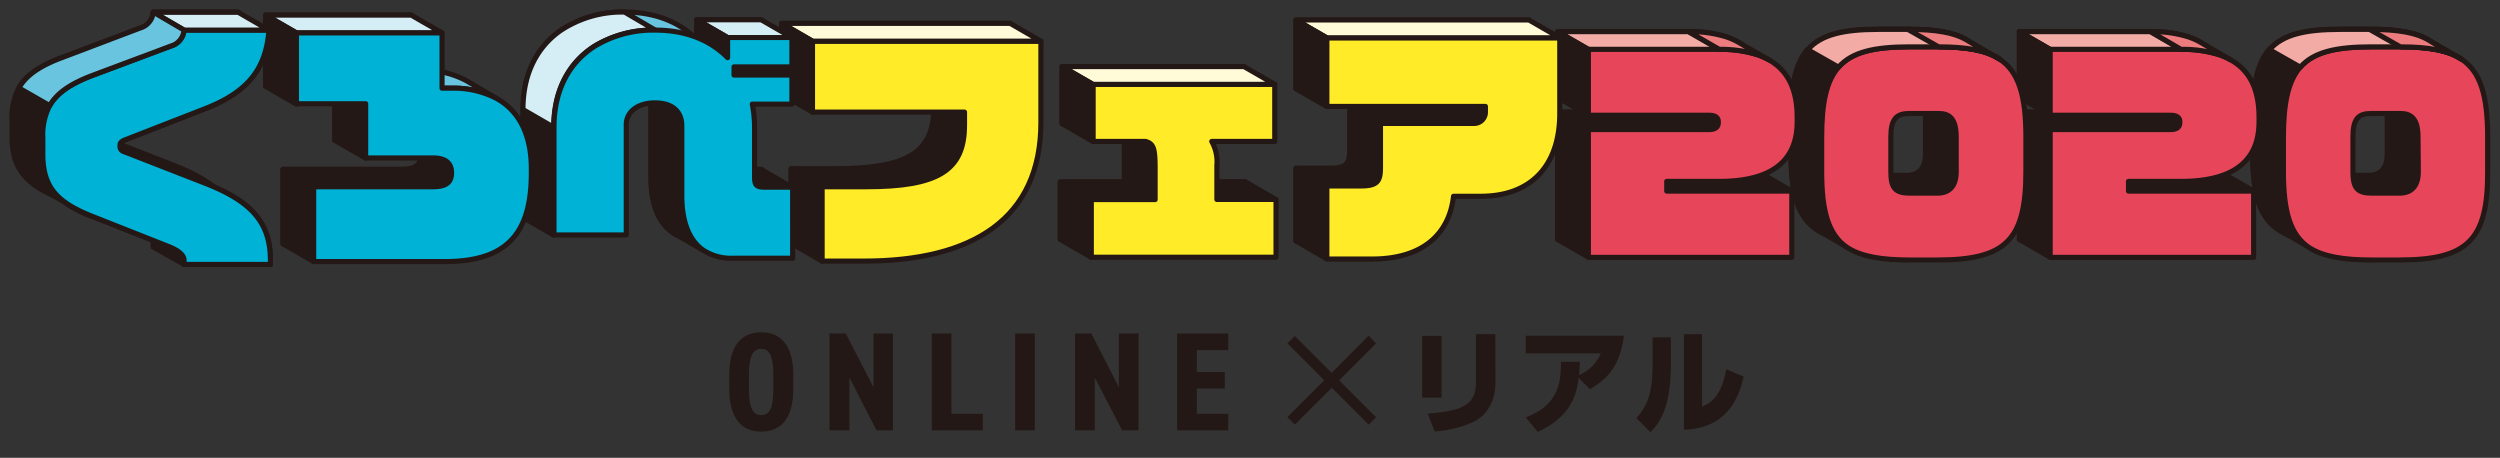
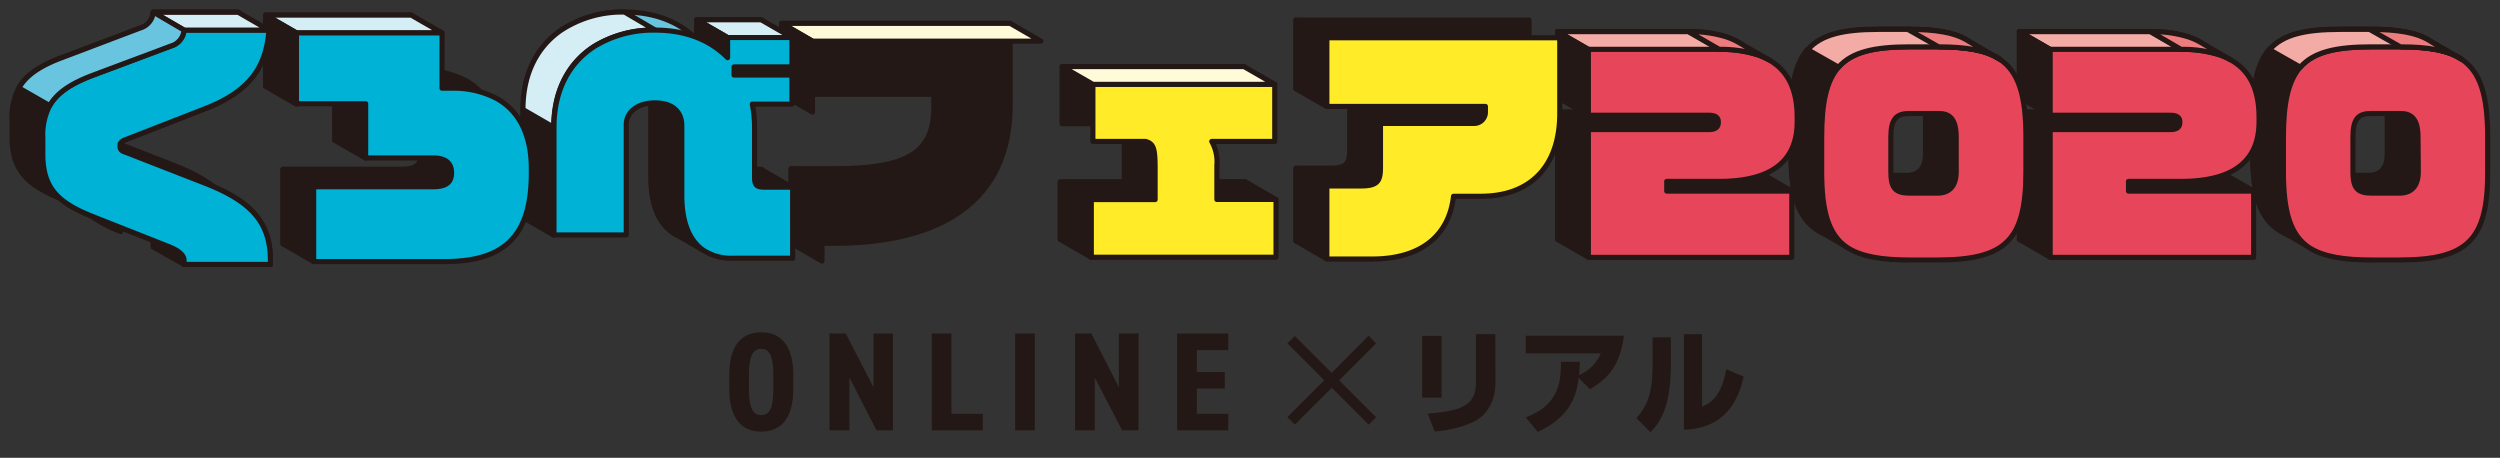
<svg xmlns="http://www.w3.org/2000/svg" id="レイヤー_1" data-name="レイヤー 1" viewBox="0 0 415 76">
  <rect x="0" y="0" width="415" height="76" fill="#333333" stroke="none" />
  <defs>
    <style>.cls-1,.cls-3{fill:none;}.cls-2{clip-path:url(#clip-path);}.cls-3{stroke:#72cce4;stroke-miterlimit:10;stroke-width:0.51px;}.cls-13,.cls-4{fill:#231815;}.cls-10,.cls-11,.cls-12,.cls-4,.cls-5,.cls-6,.cls-7,.cls-8,.cls-9{stroke:#231815;stroke-linecap:round;stroke-linejoin:round;stroke-width:0.85px;}.cls-5{fill:#e7465a;}.cls-6{fill:#f3aba6;}.cls-7{fill:#ec7c7d;}.cls-8{fill:#ffeb27;}.cls-9{fill:#fffad7;}.cls-10{fill:#69c5df;}.cls-11{fill:#d5edf5;}.cls-12{fill:#00b2d5;}</style>
    <clipPath id="clip-path">
      <rect class="cls-1" x="-173" y="-162" width="26" height="15" />
    </clipPath>
  </defs>
  <g class="cls-2">
    <line class="cls-3" x1="-185.91" y1="-162.3" x2="1315.09" y2="703.77" />
    <line class="cls-3" x1="-184.91" y1="-176.73" x2="1316.09" y2="689.35" />
  </g>
  <path class="cls-4" d="M393.14,40.21h-4.53c-4.7,0-8-.56-10.3-2-3.22-2.08-4.36-6-4.36-12.63V19.79c0-5.65.79-9.31,2.79-11.59,2.23-2.53,5.95-3.37,11.74-3.37h4.87c4.59,0,7.88.54,10.16,2.05,3.13,2.09,4.34,6,4.34,12.91v5.76C407.85,37,404.46,40.21,393.14,40.21Zm3.14-20.42c0-3.06-1.15-3.9-2.93-3.9h-4.87c-2.12,0-3.05.89-3.05,3.9v5.76c0,2.8.76,3.56,3.18,3.56h4.53c2.08,0,3.14-1.23,3.14-3.56Z" />
  <path class="cls-4" d="M383.41,41.12c-3.21-2.07-4.36-6-4.36-12.62V22.73c0-5.64.8-9.3,2.8-11.58l-5.11-3c-2,2.28-2.79,5.94-2.79,11.59v5.76c0,6.67,1.14,10.55,4.36,12.63Z" />
  <path class="cls-5" d="M398.25,43.16h-4.53c-4.7,0-8-.56-10.31-2-3.21-2.07-4.36-6-4.36-12.62V22.73c0-5.64.8-9.3,2.8-11.58,2.23-2.53,5.95-3.37,11.74-3.37h4.87c4.59,0,7.88.54,10.16,2.05,3.13,2.09,4.33,6,4.33,12.9V28.5C413,39.9,409.56,43.16,398.25,43.16Zm3.14-20.43c0-3.05-1.15-3.89-2.93-3.89h-4.87c-2.12,0-3,.89-3,3.89V28.5c0,2.79.76,3.56,3.18,3.56h4.53c2.08,0,3.14-1.23,3.14-3.56Z" />
  <path class="cls-6" d="M381.85,11.15c2.23-2.53,5.95-3.37,11.74-3.37h4.87c4.59,0,7.88.54,10.16,2.05l-5.11-2.95c-2.28-1.51-5.57-2-10.16-2h-4.87c-5.79,0-9.51.84-11.74,3.37Z" />
  <path class="cls-7" d="M398.46,7.78c4.59,0,7.88.54,10.16,2.05l-5.11-2.95c-2.28-1.51-5.57-2-10.16-2Z" />
  <path class="cls-4" d="M357,27.16h-8.73v1.61H369v11H335.22V18.56h20c1.14,0,1.56-.47,1.56-1.15v-.17c0-.72-.55-1.06-1.56-1.06h-20V5.25H357c9.23,0,12.92,4.15,12.92,11.27v.77C369.88,22.5,367.13,27.16,357,27.16Z" />
  <polygon class="cls-4" points="340.32 42.69 335.22 39.74 335.22 18.56 340.32 21.5 340.32 42.69" />
  <polygon class="cls-4" points="374.1 31.72 368.99 28.77 348.23 28.77 353.33 31.72 374.1 31.72" />
  <polygon class="cls-6" points="362.06 8.2 356.96 5.25 335.22 5.25 340.32 8.2 362.06 8.2" />
  <polygon class="cls-4" points="340.32 19.13 335.22 16.18 335.22 5.25 340.32 8.2 340.32 19.13" />
  <path class="cls-5" d="M362.06,30.11h-8.73v1.61H374.1v11H340.33V21.51h19.95c1.15,0,1.57-.47,1.57-1.15v-.17c0-.72-.55-1.06-1.57-1.06H340.33V8.2h21.73a19.66,19.66,0,0,1,6.33.89,10.23,10.23,0,0,1,3.27,1.78C374,12.8,375,15.73,375,19.47v.76C375,25.45,372.23,30.11,362.06,30.11Z" />
  <path class="cls-7" d="M370.29,9.93a11.83,11.83,0,0,0-1.9-.84,19.66,19.66,0,0,0-6.33-.89L357,5.25a19.88,19.88,0,0,1,6.32.89,11.14,11.14,0,0,1,1.91.85Z" />
  <path class="cls-4" d="M316.49,40.21H312c-4.7,0-8-.56-10.31-2-3.21-2.08-4.36-6-4.36-12.63V19.79c0-5.65.79-9.31,2.8-11.59,2.23-2.53,6-3.37,11.74-3.37h4.87c4.59,0,7.88.54,10.16,2.05,3.13,2.09,4.33,6,4.33,12.91v5.76C331.19,37,327.8,40.21,316.49,40.21Zm3.14-20.42c0-3.06-1.15-3.9-2.93-3.9h-4.87c-2.12,0-3.05.89-3.05,3.9v5.76c0,2.8.76,3.56,3.18,3.56h4.53c2.08,0,3.14-1.23,3.14-3.56Z" />
  <path class="cls-4" d="M306.76,41.12c-3.21-2.07-4.36-6-4.36-12.62V22.73c0-5.64.79-9.3,2.8-11.58l-5.11-3c-2,2.28-2.8,5.94-2.8,11.59v5.76c0,6.67,1.15,10.55,4.36,12.63Z" />
  <path class="cls-5" d="M321.6,43.16h-4.54c-4.69,0-8-.56-10.3-2-3.21-2.07-4.36-6-4.36-12.62V22.73c0-5.64.79-9.3,2.8-11.58,2.22-2.53,5.94-3.37,11.74-3.37h4.87c4.58,0,7.88.54,10.15,2.05,3.13,2.09,4.34,6,4.34,12.9V28.5C336.3,39.9,332.91,43.16,321.6,43.16Zm3.13-20.43c0-3.05-1.14-3.89-2.92-3.89h-4.87c-2.12,0-3.06.89-3.06,3.89V28.5c0,2.79.77,3.56,3.18,3.56h4.54c2.07,0,3.13-1.23,3.13-3.56Z" />
  <path class="cls-6" d="M305.2,11.15c2.22-2.53,5.94-3.37,11.74-3.37h4.87c4.58,0,7.88.54,10.15,2.05l-5.1-2.95c-2.28-1.51-5.57-2-10.16-2h-4.87c-5.79,0-9.51.84-11.74,3.37Z" />
  <path class="cls-7" d="M321.81,7.78c4.58,0,7.88.54,10.15,2.05l-5.1-2.95c-2.28-1.51-5.57-2-10.16-2Z" />
  <path class="cls-4" d="M280.3,27.16h-8.73v1.61h20.77v11H258.56V18.56h20c1.15,0,1.57-.47,1.57-1.15v-.17c0-.72-.55-1.06-1.57-1.06h-20V5.25H280.3c9.24,0,12.93,4.15,12.93,11.27v.77C293.23,22.5,290.47,27.16,280.3,27.16Z" />
  <polygon class="cls-4" points="263.67 42.69 258.56 39.74 258.56 18.56 263.67 21.5 263.67 42.69" />
  <polygon class="cls-4" points="297.44 31.72 292.34 28.77 271.57 28.77 276.68 31.72 297.44 31.72" />
  <polygon class="cls-6" points="285.41 8.2 280.3 5.25 258.56 5.25 263.67 8.2 285.41 8.2" />
  <polygon class="cls-4" points="263.67 19.13 258.56 16.18 258.56 5.25 263.67 8.2 263.67 19.13" />
  <path class="cls-5" d="M285.41,30.11h-8.73v1.61h20.76v11H263.67V21.51h20c1.14,0,1.57-.47,1.57-1.15v-.17c0-.72-.55-1.06-1.57-1.06h-20V8.2h21.74a19.7,19.7,0,0,1,6.33.89A10.17,10.17,0,0,1,295,10.87c2.32,1.93,3.33,4.86,3.33,8.6v.76C298.33,25.45,295.58,30.11,285.41,30.11Z" />
  <path class="cls-7" d="M293.64,9.93a12.24,12.24,0,0,0-1.9-.84,19.7,19.7,0,0,0-6.33-.89L280.3,5.25a19.94,19.94,0,0,1,6.33.89,11,11,0,0,1,1.9.85Z" />
  <path class="cls-4" d="M138.31,40.39h-7V28h7.35c12,0,16.36-2.69,16.36-10.21V15.66H129.76V3.88h37.93V17.37C167.69,33.43,156.24,40.39,138.31,40.39Z" />
-   <path class="cls-8" d="M143.41,43.34h-7V31h7.35c11.95,0,16.35-2.69,16.35-10.2V18.61H134.87V6.83h37.92V20.32C172.79,36.38,161.35,43.34,143.41,43.34Z" />
  <polygon class="cls-9" points="172.79 6.83 134.87 6.83 129.76 3.88 167.69 3.88 172.79 6.83" />
  <polygon class="cls-4" points="136.45 30.95 136.45 43.34 131.34 40.39 131.34 28.01 136.45 30.95" />
  <polygon class="cls-4" points="134.87 6.83 134.87 18.61 129.76 15.66 129.76 3.88 134.87 6.83" />
  <path class="cls-4" d="M176,39.75V30.18h10.63V25.27c0-3.46-.17-4.35-1.58-4.74h-8.75V11.05H206.5v9.48H196a6.76,6.76,0,0,1,.85,4v5.63h9.82v9.57Z" />
  <polygon class="cls-4" points="211.82 33.13 181.63 33.13 176.52 30.18 206.72 30.18 211.82 33.13" />
  <path class="cls-8" d="M181.12,42.7V33.13h10.63V28.22c0-3.46-.17-4.35-1.58-4.74h-8.75V14h30.19v9.48H201.15a6.83,6.83,0,0,1,.85,4v5.63h9.82V42.7Z" />
  <polygon class="cls-9" points="211.61 14 181.42 14 176.31 11.05 206.5 11.05 211.61 14" />
-   <polygon class="cls-4" points="181.42 14 181.42 23.48 176.31 20.53 176.31 11.05 181.42 14" />
  <polygon class="cls-4" points="181.12 33.22 181.12 42.7 176.01 39.75 176.01 30.27 181.12 33.22" />
  <path class="cls-4" d="M240.71,29.63h-4.53C235.45,36,231,40,222.64,40h-7.51V27.92h5.59c2.86,0,3.33-.77,3.33-3.12V17.54H239.6a1.87,1.87,0,0,0,1.87-1.92v-.89H215.13V3.32h38.69V15.88C253.82,24.55,249,29.63,240.71,29.63Z" />
  <path class="cls-8" d="M245.81,32.58h-4.52C240.56,38.9,236.12,43,227.75,43h-7.52V30.87h5.6c2.86,0,3.33-.77,3.33-3.12V20.49H244.7a1.87,1.87,0,0,0,1.88-1.92v-.9H220.23V6.27h38.69V18.83C258.92,27.5,254.14,32.58,245.81,32.58Z" />
-   <polygon class="cls-9" points="258.92 6.27 220.23 6.27 215.13 3.32 253.81 3.32 258.92 6.27" />
  <polygon class="cls-4" points="220.23 6.27 220.23 17.67 215.13 14.73 215.13 3.32 220.23 6.27" />
  <polygon class="cls-4" points="220.23 30.87 220.23 42.95 215.13 40.01 215.13 27.92 220.23 30.87" />
  <path class="cls-10" d="M116.49,39.92c-6,0-8.42-4.27-8.42-10.42V17.89c0-1.63-.85-3.76-4.48-3.76-3,0-4.74,1.62-4.74,3.58V36.08h-12V18.18c0-6.08,2.45-10.45,6.24-13.11A18.46,18.46,0,0,1,103.67,2c5.21,0,9.23,1.75,12,4.57V3.28h10.68V8.15h-9.61V9.52h9.61v4.82h-6.58a20.68,20.68,0,0,1,.39,4v8.11c0,1.32.3,1.66,1.66,1.66h4.66V39.92Z" />
  <path class="cls-4" d="M113.18,15.65v16.8c0,4.12,1.09,7.4,3.61,9.11l-5.11-3c-2.52-1.71-3.61-5-3.61-9.11V12.7" />
  <polygon class="cls-11" points="131.46 6.23 120.78 6.23 115.67 3.28 126.35 3.28 131.46 6.23" />
  <polygon class="cls-4" points="131.46 12.46 120.78 12.46 115.67 9.52 126.35 9.52 131.46 12.46" />
  <polygon class="cls-4" points="131.46 31.08 120.78 31.08 115.67 28.13 126.35 28.13 131.46 31.08" />
  <line class="cls-4" x1="111.69" y1="38.6" x2="116.8" y2="41.55" />
  <polygon class="cls-4" points="91.91 21.13 91.91 39.03 86.81 36.08 86.81 18.18 91.91 21.13" />
  <polygon class="cls-4" points="120.78 6.23 120.78 9.52 115.67 6.57 115.67 3.28 120.78 6.23" />
  <path class="cls-11" d="M91.91,21.13c0-6.44,2.76-11,6.93-13.56A18.72,18.72,0,0,1,108.78,5L103.67,2A18.46,18.46,0,0,0,93.05,5.07c-3.79,2.66-6.24,7-6.24,13.11Z" />
  <path class="cls-12" d="M121.59,42.87a8.38,8.38,0,0,1-4.8-1.31c-2.52-1.71-3.61-5-3.61-9.11V20.83c0-1.62-.85-3.75-4.48-3.75-3,0-4.74,1.62-4.74,3.58V39h-12V21.13c0-6.44,2.76-11,6.93-13.56A18.72,18.72,0,0,1,108.78,5c5.21,0,9.23,1.75,12,4.57V6.23h10.68V11.1h-9.61v1.36h9.61v4.83h-6.58a20.64,20.64,0,0,1,.38,4v8.12c0,1.32.3,1.66,1.67,1.66h4.65V42.87Z" />
  <path class="cls-4" d="M68.74,40.48H47V28.09H66.78c2.26,0,3.07-.81,3.07-2.3s-.85-2.48-3.07-2.48H55.59v-9H44.1V2.51H68.27v9.18h1.5a15.44,15.44,0,0,1,7.57,1.71c3.79,2.11,5.75,6.11,5.75,11.66v.73C83.09,35.82,79,40.48,68.74,40.48Z" />
-   <path class="cls-10" d="M73.38,14.64h1.5a15.47,15.47,0,0,1,7.57,1.71l-5.11-3a15.44,15.44,0,0,0-7.57-1.71h-1.5Z" />
  <polygon class="cls-11" points="73.38 5.46 70.1 3.57 68.27 2.51 44.1 2.51 49.21 5.46 73.38 5.46" />
  <polygon class="cls-4" points="49.21 5.46 44.1 2.51 44.1 14.34 49.21 17.29 49.21 5.46" />
  <polygon class="cls-4" points="60.7 17.29 55.59 14.34 55.59 23.31 60.7 26.26 60.7 17.29" />
  <polygon class="cls-4" points="52.07 31.04 46.97 28.09 46.97 40.48 52.07 43.42 52.07 31.04" />
  <path class="cls-12" d="M73.85,43.42H52.07V31H71.89c2.26,0,3.07-.81,3.07-2.31s-.85-2.47-3.07-2.47H60.7v-9H49.21V5.46H73.38v9.18h1.5a15.47,15.47,0,0,1,7.57,1.71C86.24,18.46,88.2,22.46,88.2,28v.72C88.2,38.77,84.14,43.42,73.85,43.42Z" />
-   <path class="cls-4" d="M10.2,33a20.19,20.19,0,0,1-4.72-2.48l5.11,2.95a20,20,0,0,0,4.72,2.48Z" />
+   <path class="cls-4" d="M10.2,33l5.11,2.95a20,20,0,0,0,4.72,2.48Z" />
  <path class="cls-4" d="M30.55,43.89v-.72c0-.64-.6-1.45-2.39-2.18l-5.11-3c1.8.73,2.39,1.54,2.39,2.18V41Z" />
  <path class="cls-4" d="M25.44,41v-.73c0-.64-.59-1.45-2.39-2.18L10.2,33a20.19,20.19,0,0,1-4.72-2.48C3,28.62,2,26.26,2,22.63V19.94a10.52,10.52,0,0,1,1.14-5.36c1.14-2,3.28-3.56,7.06-5L23.27,4.69A3,3,0,0,0,25.44,2h14.1c-.47,6.58-3.68,10.34-10.68,13.07L15.75,20.23c-.68.26-.94.52-.94.9v.26c0,.42.26.77.94.94l13.11,5.12c7.9,3.08,10.89,6.66,10.89,12.85V41Z" />
  <path class="cls-8" d="M30.55,43.89v-.72c0-.64-.6-1.45-2.39-2.18L15.31,35.91C9.37,33.56,7.11,31,7.11,25.57V22.88a10.51,10.51,0,0,1,1.14-5.35c1.14-2,3.28-3.56,7.06-5L28.37,7.64A3,3,0,0,0,30.55,5H44.64C44.17,11.57,41,15.33,34,18.06L20.86,23.18c-.69.26-.94.52-.94.9v.26c0,.42.25.76.94.94L34,30.4c7.9,3.07,10.89,6.66,10.89,12.85v.64Z" />
  <path class="cls-12" d="M30.55,43.89v-.72c0-.64-.6-1.45-2.39-2.18L15.31,35.91C9.37,33.56,7.11,31,7.11,25.57V22.88a10.51,10.51,0,0,1,1.14-5.35c1.14-2,3.28-3.56,7.06-5L28.37,7.64A3,3,0,0,0,30.55,5H44.64C44.17,11.57,41,15.33,34,18.06L20.86,23.18c-.69.26-.94.52-.94.9v.26c0,.42.25.76.94.94L34,30.4c7.9,3.07,10.89,6.66,10.89,12.85v.64Z" />
  <polygon class="cls-11" points="44.64 4.99 39.54 2.04 25.44 2.04 30.55 4.99 44.64 4.99" />
  <path class="cls-10" d="M8.25,17.53c1.14-2,3.28-3.56,7.06-5L28.37,7.64A3,3,0,0,0,30.55,5L25.44,2a3,3,0,0,1-2.17,2.65L10.2,9.6c-3.78,1.42-5.92,3-7.06,5Z" />
  <path class="cls-13" d="M126.37,71.65c-3.21,0-5.31-2.14-5.31-7.1V62.26c0-5,2.1-7.1,5.31-7.1s5.32,2.14,5.32,7.1v2.29C131.69,69.51,129.59,71.65,126.37,71.65Zm0-2.75c1.4,0,2-1.14,2-4.35V62.26c0-3.21-.65-4.35-2-4.35s-2.05,1.14-2.05,4.35v2.29C124.32,67.76,125,68.9,126.37,68.9Z" />
  <path class="cls-13" d="M148.23,55.37V71.44H145.5L141,62.66v8.78H137.7V55.37h2.7L145,64.29V55.37Z" />
  <path class="cls-13" d="M157.94,68.69h5.2v2.75h-8.46V55.37h3.26Z" />
  <path class="cls-13" d="M171.78,71.44h-3.26V55.37h3.26Z" />
  <path class="cls-13" d="M189,55.37V71.44h-2.73l-4.54-8.78v8.78h-3.27V55.37h2.71l4.56,8.92V55.37Z" />
  <path class="cls-13" d="M203.89,55.37v2.75h-5.22v3.63h4.64V64.5h-4.64v4.19h5.22v2.75h-8.48V55.37Z" />
  <path class="cls-13" d="M227.19,55.72,228.43,57l-6.13,6.13,6.13,6.13-1.24,1.23-6.13-6.13-6.12,6.13-1.24-1.23,6.13-6.13L213.7,57l1.24-1.23,6.12,6.12Z" />
  <path class="cls-13" d="M239.3,66h-3.22V55.75h3.22Zm8.95-2.58c0,2.87-1.2,5.37-3.5,6.54a18.39,18.39,0,0,1-6.6,1.65L237,68.65c5.26-.38,8-1.26,8-5V55.47h3.23Z" />
  <path class="cls-13" d="M253.27,69.28c5.28-2,5.87-5.49,5.84-9.22h3.13c0,.78,0,1.28-.13,2.2a6.73,6.73,0,0,0,3.62-3.6H253.27V55.73h16.3c-.65,4.92-2.58,7.08-5.64,8.88l-1.88-1.91c-.32,2.62-1.11,6.39-6.79,9Z" />
  <path class="cls-13" d="M277.37,60.25c0,6.47-1.36,9.53-3.41,11.5l-2.32-2.35c2.05-2.24,2.68-4.58,2.68-8.88V56h3.05Zm5.18,7.27c1.23-.57,3.21-1.53,4-6.24l2.91,1.25c-.81,3.38-2.6,8.53-9.93,8.82V55.48h3Z" />
</svg>